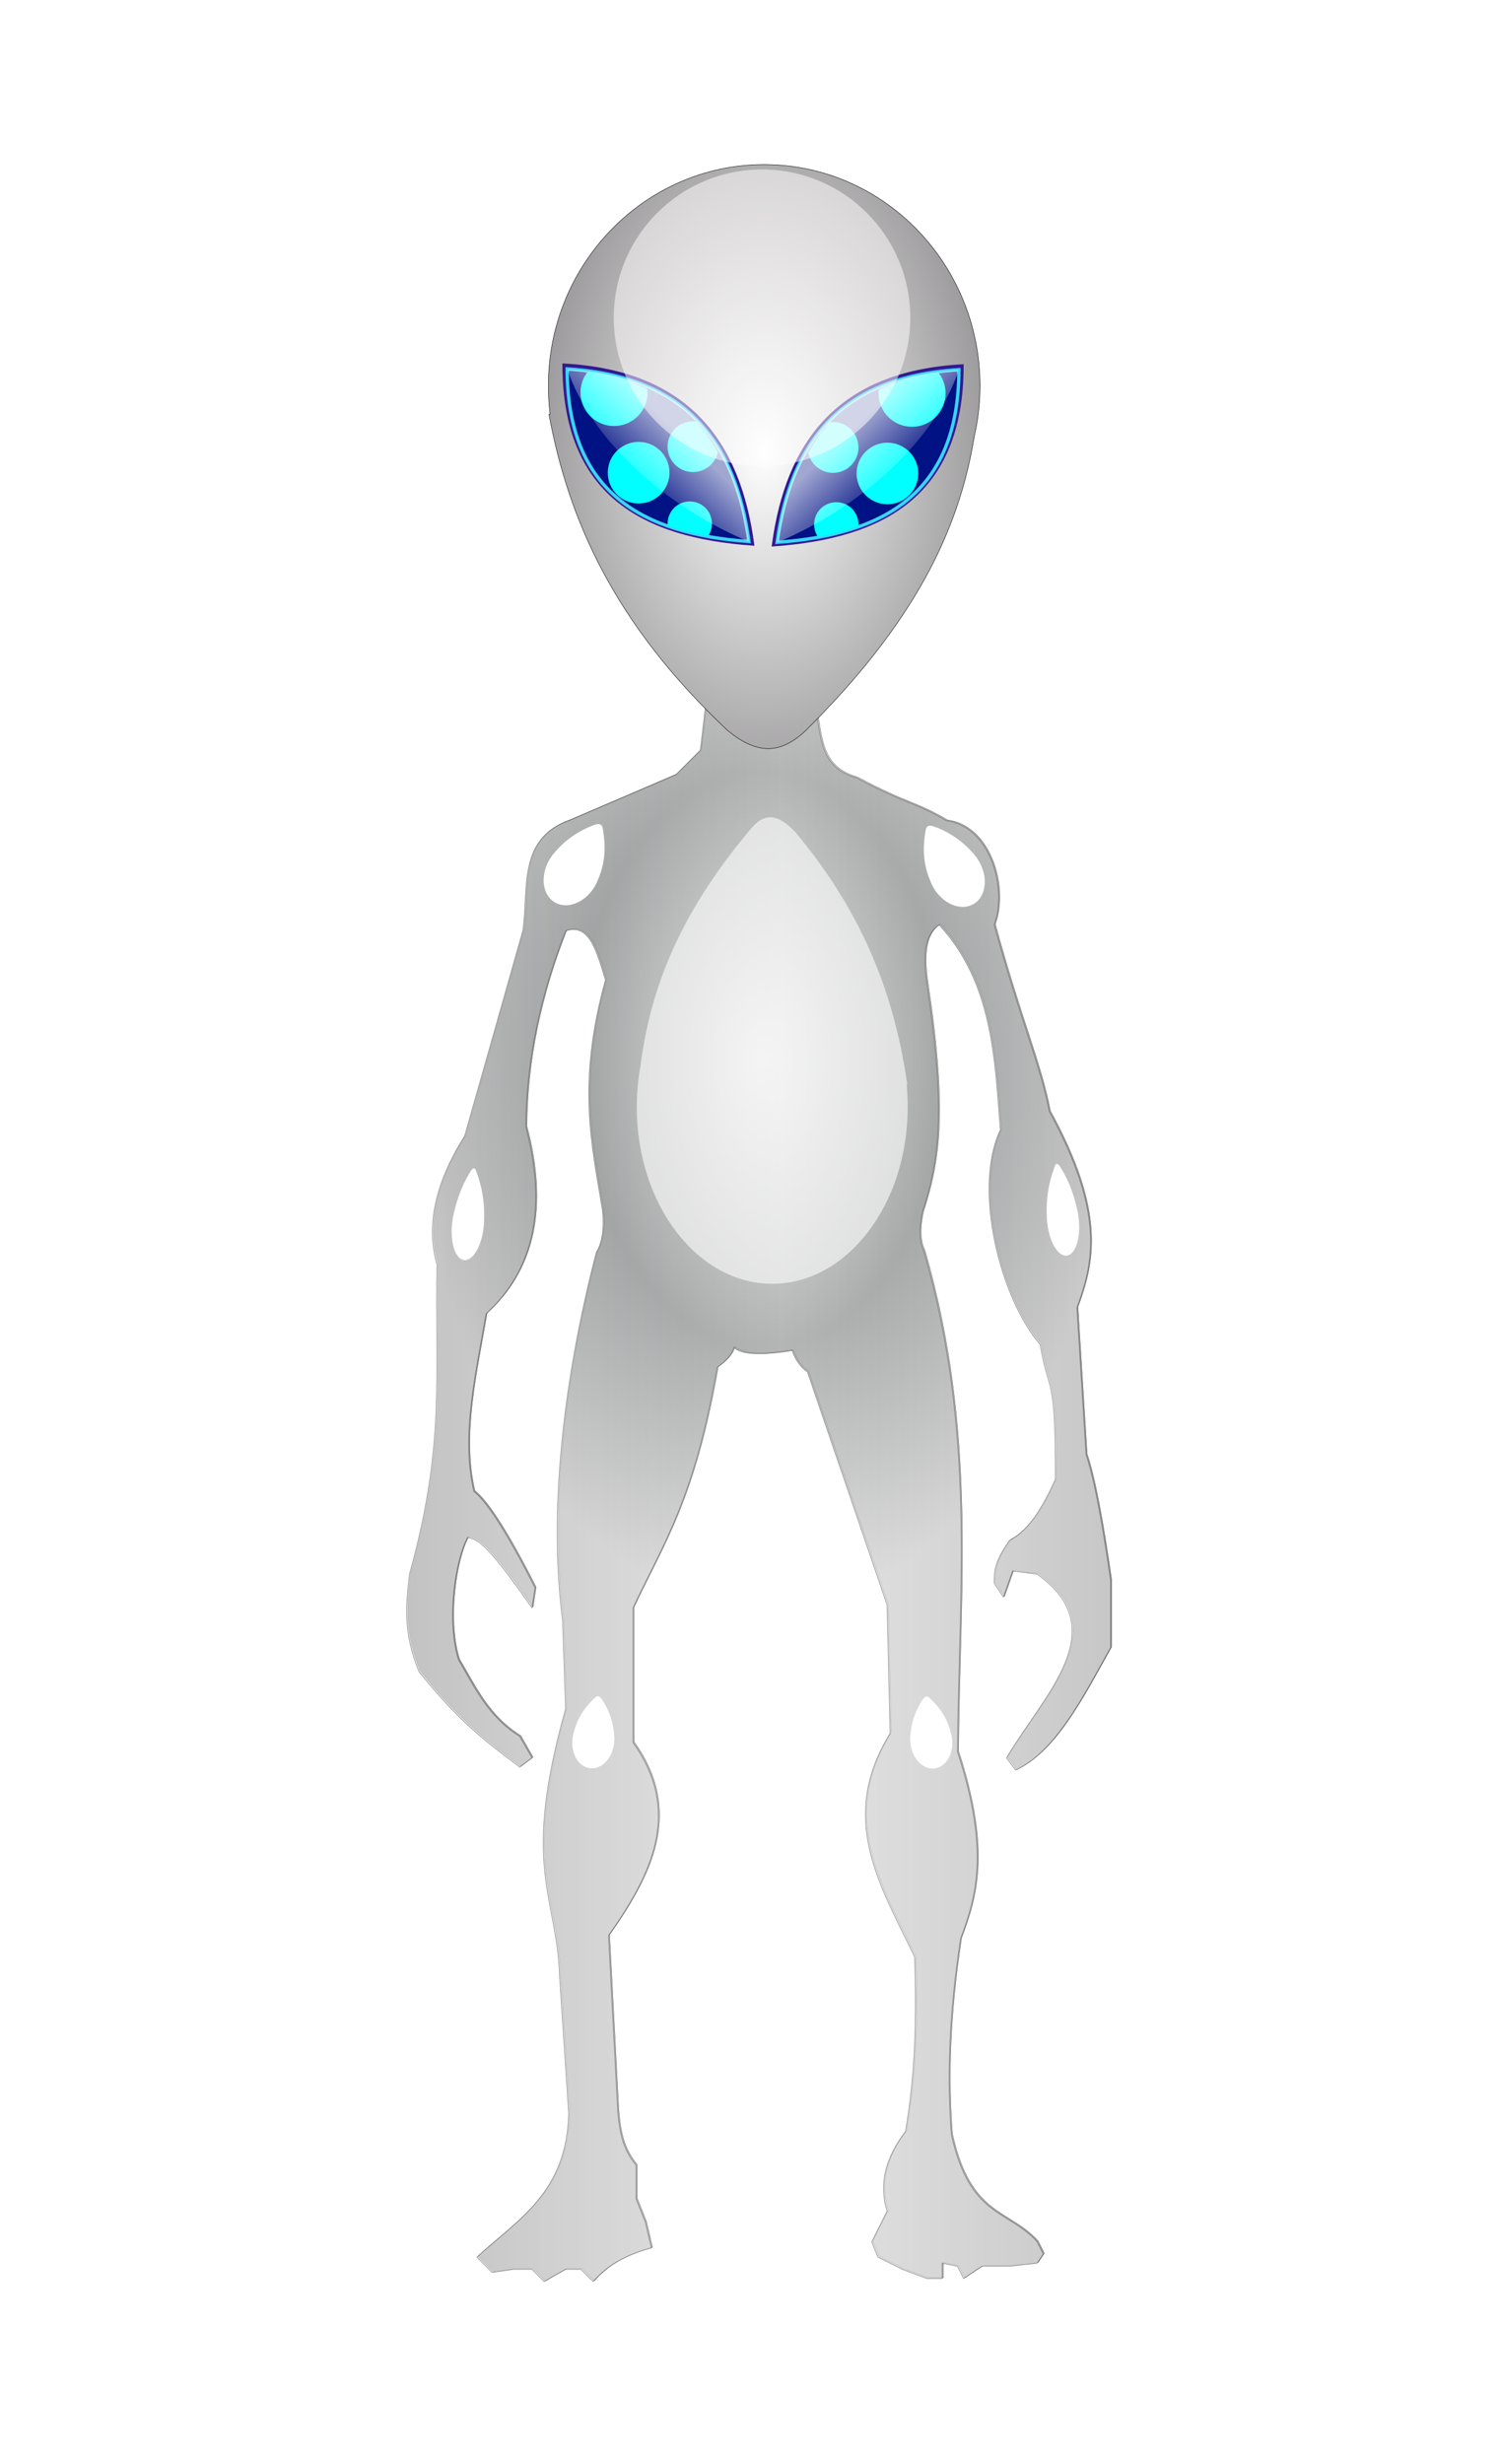
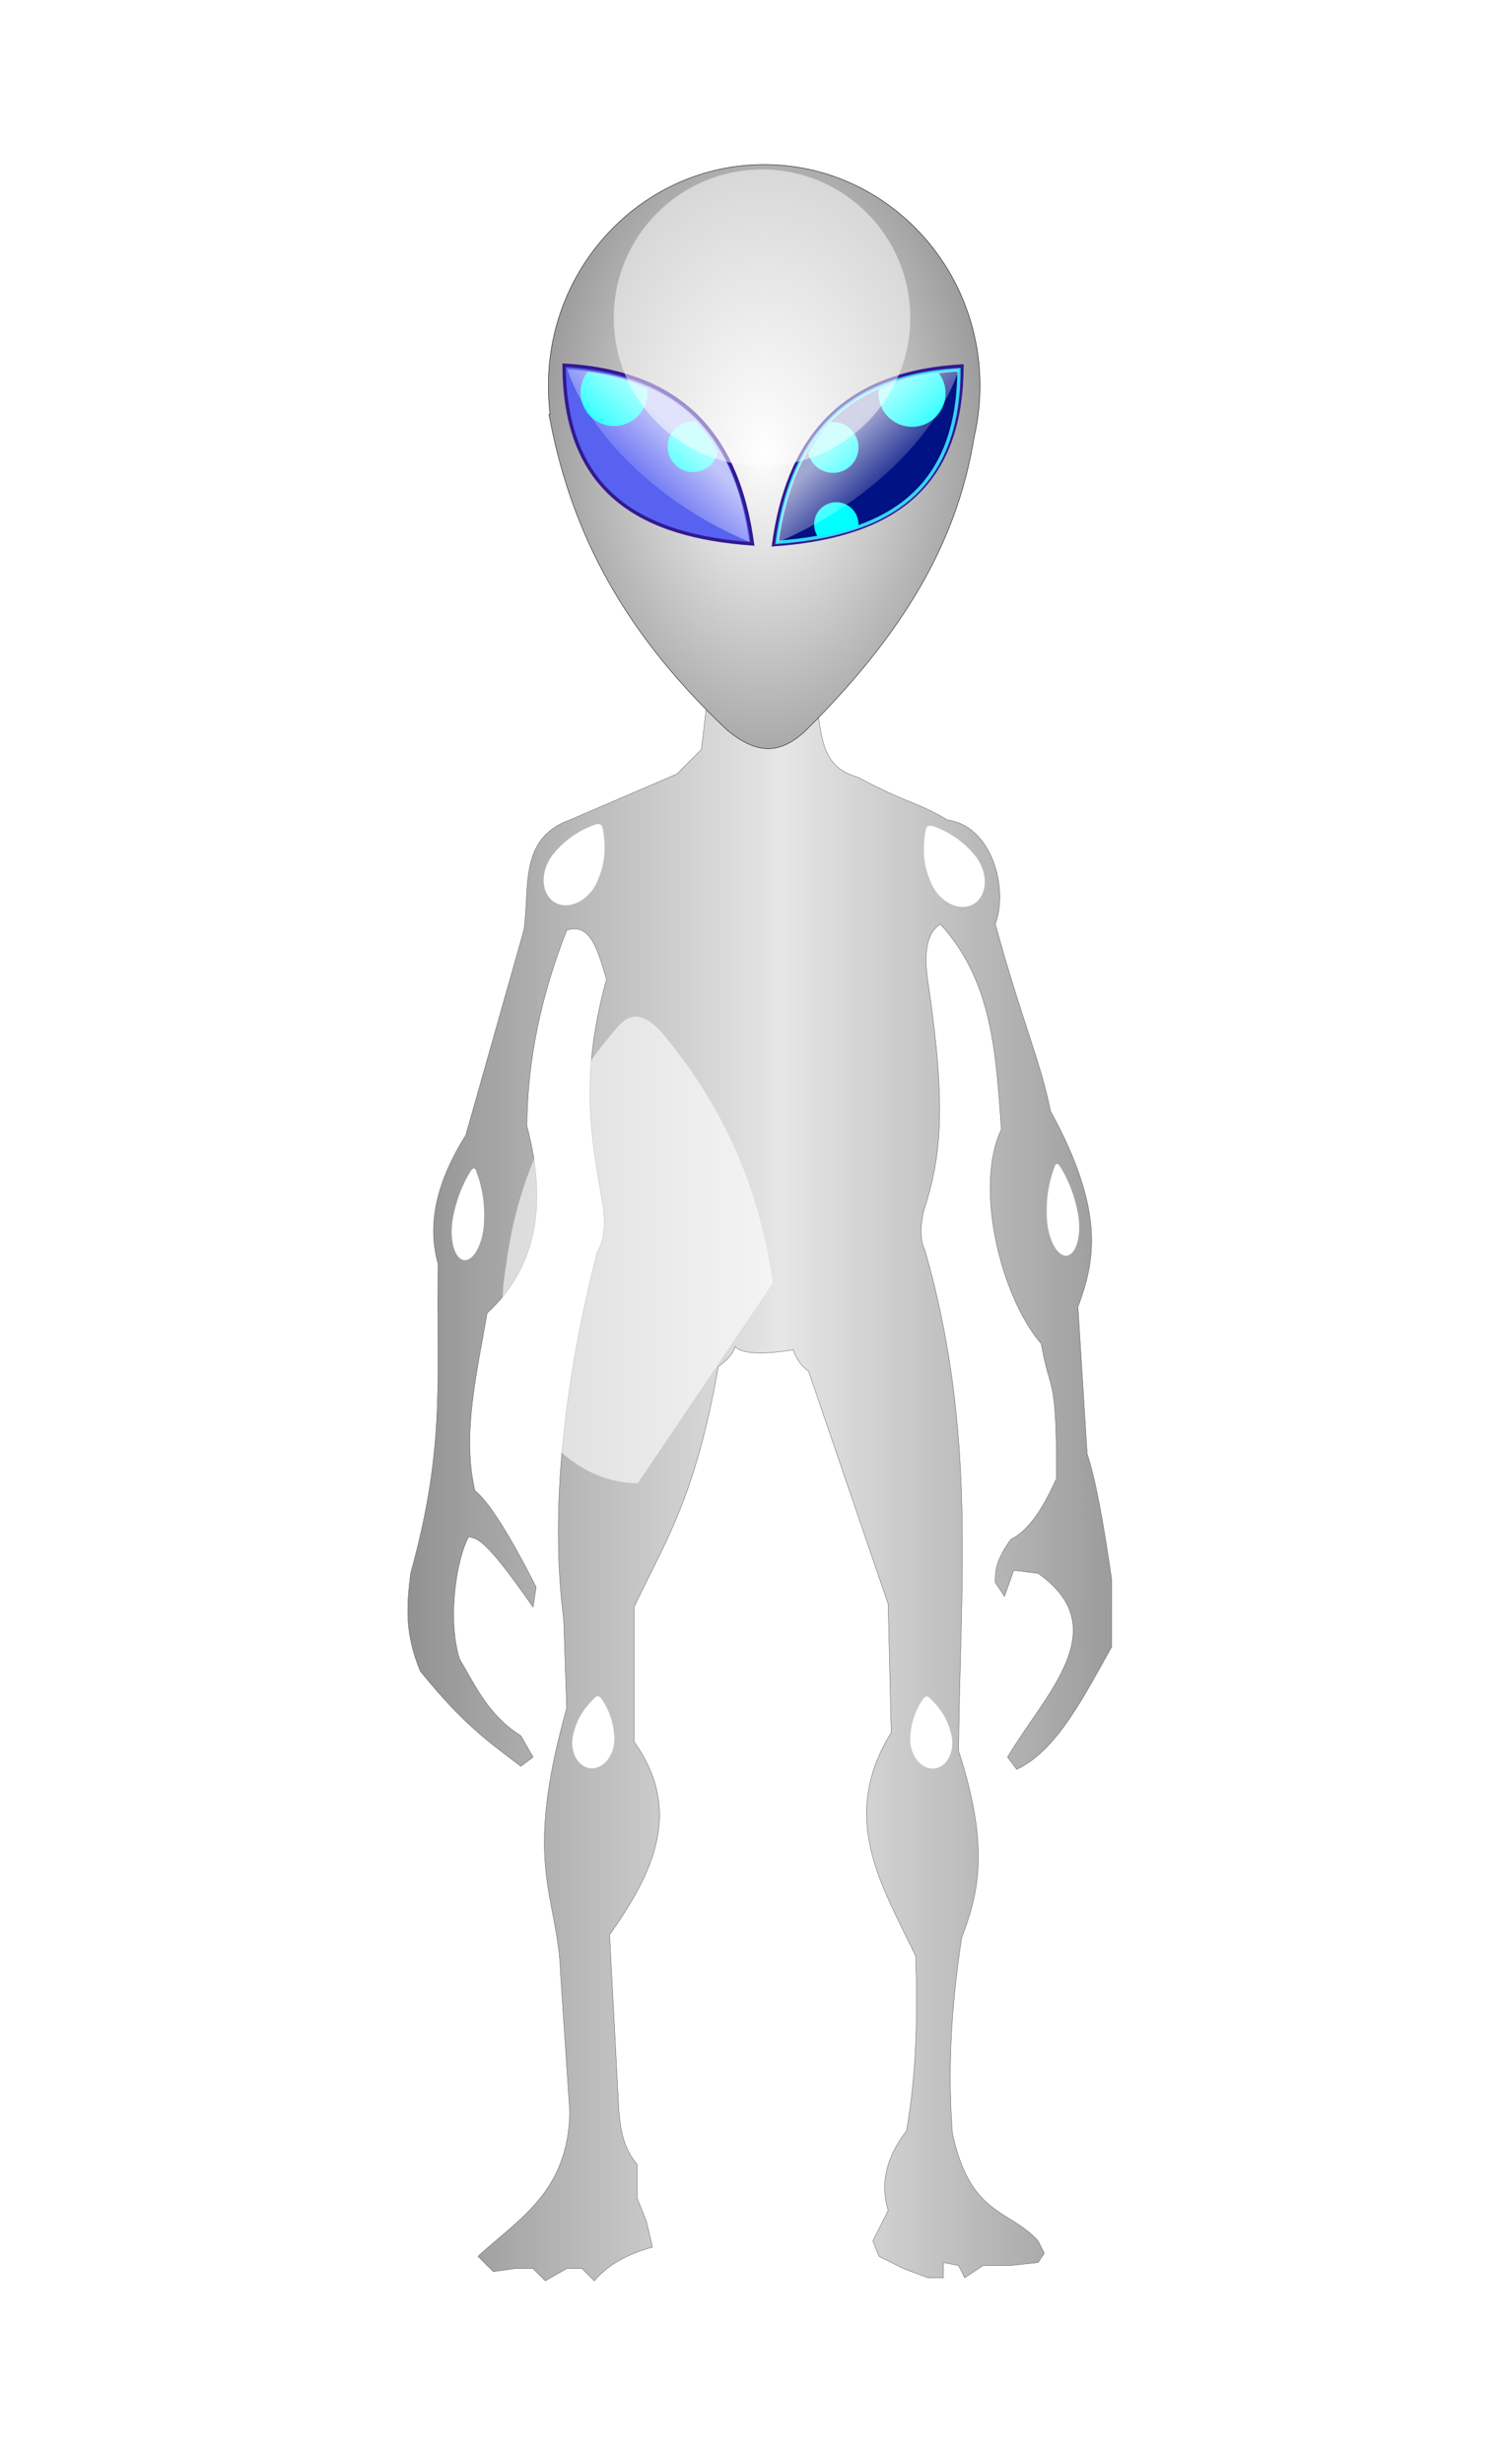
<svg xmlns="http://www.w3.org/2000/svg" xmlns:ns1="http://sodipodi.sourceforge.net/DTD/sodipodi-0.dtd" xmlns:ns2="http://www.inkscape.org/namespaces/inkscape" xmlns:xlink="http://www.w3.org/1999/xlink" width="500" height="820.39" id="svg2" ns1:version="0.32" ns2:version="0.48.0 r9654" ns1:docname="alien.svg" ns2:output_extension="org.inkscape.output.svg.inkscape" version="1.1">
  <ns1:namedview id="base" pagecolor="#ffffff" bordercolor="#666666" borderopacity="1.0" ns2:pageopacity="0.0" ns2:pageshadow="2" ns2:zoom="0.49497475" ns2:cx="-4.6082744" ns2:cy="343.12116" ns2:document-units="px" ns2:current-layer="layer1" showgrid="false" ns2:window-width="1280" ns2:window-height="975" ns2:window-x="-4" ns2:window-y="-4" ns2:window-maximized="1" fit-margin-top="0" fit-margin-left="0" fit-margin-right="0" fit-margin-bottom="0" />
  <defs id="defs4">
    <linearGradient id="linearGradient4378">
      <stop id="stop4380" offset="0" style="stop-color:#9e9e9e;stop-opacity:1" />
      <stop style="stop-color:#ffffff;stop-opacity:1;" offset="0.245" id="stop4386" />
      <stop id="stop4388" offset="0.616" style="stop-color:#9fa1a1;stop-opacity:1;" />
      <stop style="stop-color:#ffffff;stop-opacity:1;" offset="1" id="stop4390" />
    </linearGradient>
    <linearGradient id="linearGradient3668">
      <stop id="stop3670" offset="0" style="stop-color:#4d4d4d;stop-opacity:1;" />
      <stop style="stop-color:#4d4d4d;stop-opacity:0.498;" offset="0.543" id="stop3676" />
      <stop id="stop3672" offset="1" style="stop-color:#4d4d4d;stop-opacity:1;" />
    </linearGradient>
    <linearGradient id="linearGradient3608">
      <stop style="stop-color:#88888a;stop-opacity:1;" offset="0" id="stop3610" />
      <stop id="stop3612" offset="0.5" style="stop-color:#ffffff;stop-opacity:0.996;" />
      <stop style="stop-color:#88888a;stop-opacity:0.994;" offset="1" id="stop3614" />
    </linearGradient>
    <linearGradient id="linearGradient3465">
      <stop id="stop3467" offset="0" style="stop-color:#88888a;stop-opacity:1;" />
      <stop style="stop-color:#ffffff;stop-opacity:0.996;" offset="0.5" id="stop3606" />
      <stop id="stop3469" offset="1" style="stop-color:#88888a;stop-opacity:0.994;" />
    </linearGradient>
    <linearGradient id="linearGradient3724" ns2:collect="always">
      <stop id="stop3726" offset="0" style="stop-color:#ffffff;stop-opacity:1;" />
      <stop id="stop3728" offset="1" style="stop-color:#ffffff;stop-opacity:0;" />
    </linearGradient>
    <linearGradient id="linearGradient3716">
      <stop id="stop3718" offset="0" style="stop-color:#ffffff;stop-opacity:0" />
      <stop id="stop3720" offset="1" style="stop-color:#ffffff;stop-opacity:0;" />
    </linearGradient>
    <linearGradient id="linearGradient3268">
      <stop id="stop3270" offset="0" style="stop-color:#ffffff;stop-opacity:1;" />
      <stop id="stop3272" offset="1" style="stop-color:#848284;stop-opacity:1;" />
    </linearGradient>
    <linearGradient id="linearGradient3250">
      <stop id="stop3252" offset="0" style="stop-color:#ffffff;stop-opacity:0" />
      <stop style="stop-color:#b7b7b5;stop-opacity:1;" offset="0.456" id="stop3258" />
      <stop id="stop3260" offset="0.832" style="stop-color:#dcdcdc;stop-opacity:1;" />
      <stop style="stop-color:#817f7f;stop-opacity:1;" offset="0.998" id="stop3262" />
      <stop id="stop3264" offset="1" style="stop-color:#787676;stop-opacity:1;" />
      <stop style="stop-color:#737171;stop-opacity:1;" offset="1" id="stop3266" />
      <stop id="stop3254" offset="1" style="stop-color:#6f6d6d;stop-opacity:1;" />
    </linearGradient>
    <ns2:perspective id="perspective10" ns2:persp3d-origin="372.04724 : 350.78739 : 1" ns2:vp_z="744.09448 : 526.18109 : 1" ns2:vp_y="0 : 1000 : 0" ns2:vp_x="0 : 526.18109 : 1" ns1:type="inkscape:persp3d" />
    <ns2:perspective ns1:type="inkscape:persp3d" ns2:vp_x="0 : 526.18109 : 1" ns2:vp_y="0 : 1000 : 0" ns2:vp_z="744.09448 : 526.18109 : 1" ns2:persp3d-origin="372.04724 : 350.78739 : 1" id="perspective2464" />
    <filter height="1.299" y="-0.149" width="1.357" x="-0.178" id="filter3490" ns2:collect="always" color-interpolation-filters="sRGB">
      <feGaussianBlur id="feGaussianBlur3492" stdDeviation="4.769" ns2:collect="always" />
    </filter>
    <filter id="filter3764" ns2:collect="always" color-interpolation-filters="sRGB">
      <feGaussianBlur id="feGaussianBlur3766" stdDeviation="1.851" ns2:collect="always" />
    </filter>
    <linearGradient gradientTransform="translate(65.66,-180.312)" y2="251.311" x2="548.276" y1="225.552" x1="572.994" gradientUnits="userSpaceOnUse" id="linearGradient3770" xlink:href="#linearGradient3724" ns2:collect="always" />
    <linearGradient gradientTransform="translate(65.66,-180.312)" y2="168.984" x2="633.128" y1="265.958" x1="528.547" gradientUnits="userSpaceOnUse" id="linearGradient3772" xlink:href="#linearGradient3716" ns2:collect="always" />
    <filter id="filter3790" ns2:collect="always" color-interpolation-filters="sRGB">
      <feGaussianBlur id="feGaussianBlur3792" stdDeviation="2.618" ns2:collect="always" />
    </filter>
    <filter height="1.312" y="-0.156" width="1.426" x="-0.213" id="filter3854" ns2:collect="always" color-interpolation-filters="sRGB">
      <feGaussianBlur id="feGaussianBlur3856" stdDeviation="14.82" ns2:collect="always" />
    </filter>
    <linearGradient y2="251.311" x2="548.276" y1="225.552" x1="572.994" gradientTransform="translate(65.66,-180.312)" gradientUnits="userSpaceOnUse" id="linearGradient3904" xlink:href="#linearGradient3724" ns2:collect="always" />
    <linearGradient y2="168.984" x2="633.128" y1="265.958" x1="528.547" gradientTransform="translate(65.66,-180.312)" gradientUnits="userSpaceOnUse" id="linearGradient3906" xlink:href="#linearGradient3716" ns2:collect="always" />
    <ns2:perspective ns1:type="inkscape:persp3d" ns2:vp_x="0 : 526.18109 : 1" ns2:vp_y="0 : 1000 : 0" ns2:vp_z="744.09448 : 526.18109 : 1" ns2:persp3d-origin="372.04724 : 350.78739 : 1" id="perspective3413" />
    <linearGradient y2="692.371" x2="940.094" y1="736.656" x1="603.25" gradientUnits="userSpaceOnUse" id="linearGradient3790" xlink:href="#linearGradient3668" ns2:collect="always" />
    <linearGradient gradientTransform="matrix(0.714,0,0,0.714,-190.647,43.985)" y2="727.362" x2="994.786" y1="727.362" x1="548.184" gradientUnits="userSpaceOnUse" id="linearGradient3794" xlink:href="#linearGradient3608" ns2:collect="always" />
    <linearGradient gradientTransform="translate(-255.569,0)" gradientUnits="userSpaceOnUse" y2="865.484" x2="614.332" y1="276.565" x1="608.112" id="linearGradient4384" xlink:href="#linearGradient4378" ns2:collect="always" />
    <linearGradient id="linearGradient3608-568">
      <stop style="stop-color:#7a7a7c;stop-opacity:1;" offset="0" id="stop4489" />
      <stop id="stop4491" offset="0.5" style="stop-color:#e6e6e6;stop-opacity:0.996;" />
      <stop style="stop-color:#7a7a7c;stop-opacity:0.994;" offset="1" id="stop4493" />
    </linearGradient>
    <linearGradient id="linearGradient4378-970">
      <stop id="stop4497" offset="0" style="stop-color:#8e8e8e;stop-opacity:1" />
      <stop style="stop-color:#e6e6e6;stop-opacity:1;" offset="0" id="stop4499" />
      <stop id="stop4501" offset="0.521" style="stop-color:#8f9191;stop-opacity:1;" />
      <stop style="stop-color:#e6e6e6;stop-opacity:1;" offset="1" id="stop4503" />
    </linearGradient>
    <linearGradient id="linearGradient3668-794">
      <stop id="stop4507" offset="0" style="stop-color:#454545;stop-opacity:1;" />
      <stop style="stop-color:#454545;stop-opacity:0.498;" offset="0.543" id="stop4509" />
      <stop id="stop4511" offset="1" style="stop-color:#454545;stop-opacity:1;" />
    </linearGradient>
    <filter color-interpolation-filters="sRGB" height="1.312" y="-0.156" width="1.426" x="-0.213" id="filter3854-1" ns2:collect="always">
      <feGaussianBlur id="feGaussianBlur3856-7" stdDeviation="14.82" ns2:collect="always" />
    </filter>
    <filter ns2:collect="always" id="filter3958" x="-0.321" width="1.642" y="-0.303" height="1.606" color-interpolation-filters="sRGB">
      <feGaussianBlur ns2:collect="always" stdDeviation="25.909" id="feGaussianBlur3960" />
    </filter>
    <filter ns2:collect="always" id="filter3962" x="-0.321" width="1.642" y="-0.303" height="1.606" color-interpolation-filters="sRGB">
      <feGaussianBlur ns2:collect="always" stdDeviation="25.909" id="feGaussianBlur3964" />
    </filter>
    <filter ns2:collect="always" id="filter3981" x="-0.238" width="1.476" y="-0.176" height="1.353" color-interpolation-filters="sRGB">
      <feGaussianBlur ns2:collect="always" stdDeviation="16.688" id="feGaussianBlur3983" />
    </filter>
    <filter color-interpolation-filters="sRGB" ns2:collect="always" id="filter3981-5" x="-0.238" width="1.476" y="-0.176" height="1.353">
      <feGaussianBlur ns2:collect="always" stdDeviation="16.688" id="feGaussianBlur3983-5" />
    </filter>
    <filter ns2:collect="always" id="filter4024" x="-0.283" width="1.565" y="-0.213" height="1.426" color-interpolation-filters="sRGB">
      <feGaussianBlur ns2:collect="always" stdDeviation="20.134" id="feGaussianBlur4026" />
    </filter>
    <filter color-interpolation-filters="sRGB" ns2:collect="always" id="filter4024-2" x="-0.283" width="1.565" y="-0.213" height="1.426">
      <feGaussianBlur ns2:collect="always" stdDeviation="20.134" id="feGaussianBlur4026-7" />
    </filter>
    <linearGradient ns2:collect="always" xlink:href="#linearGradient3608-568" id="linearGradient4100" gradientUnits="userSpaceOnUse" gradientTransform="matrix(0.714,0,0,0.714,-191.657,46.006)" x1="548.184" y1="727.362" x2="994.786" y2="727.362" />
    <radialGradient ns2:collect="always" xlink:href="#linearGradient4378-970" id="radialGradient4102" gradientUnits="userSpaceOnUse" gradientTransform="matrix(-1,0.011,-0.017,-1.566,707.688,1214.212)" cx="346.416" cy="508.189" fx="346.416" fy="508.189" r="117.337" />
    <radialGradient ns2:collect="always" xlink:href="#linearGradient3268" id="radialGradient4104" gradientUnits="userSpaceOnUse" gradientTransform="matrix(0.928,0,-1.0163802e-8,1.434,7.891,-116.616)" cx="372.156" cy="234.255" fx="372.156" fy="234.255" r="100.819" />
    <linearGradient ns2:collect="always" xlink:href="#linearGradient3724" id="linearGradient4106" gradientUnits="userSpaceOnUse" gradientTransform="translate(-250,12.857)" x1="572.994" y1="225.552" x2="548.276" y2="251.311" />
    <linearGradient ns2:collect="always" xlink:href="#linearGradient3716" id="linearGradient4108" gradientUnits="userSpaceOnUse" gradientTransform="translate(-250,12.857)" x1="528.547" y1="265.958" x2="633.128" y2="168.984" />
    <linearGradient ns2:collect="always" xlink:href="#linearGradient3724" id="linearGradient4110" gradientUnits="userSpaceOnUse" gradientTransform="translate(-250,12.857)" x1="572.994" y1="225.552" x2="548.276" y2="251.311" />
    <linearGradient ns2:collect="always" xlink:href="#linearGradient3716" id="linearGradient4112" gradientUnits="userSpaceOnUse" gradientTransform="translate(-250,12.857)" x1="528.547" y1="265.958" x2="633.128" y2="168.984" />
  </defs>
  <g id="layer1" ns2:groupmode="layer" ns2:label="Ebene 1" transform="translate(-234.196,-8.788)">
    <path transform="matrix(0.714,0,0,0.714,94.879,43.985)" ns1:nodetypes="cscccccsc" id="path3794" d="m 361.142,131.951 c -46.124,0 -83.56,38.702 -83.56,86.388 0,3.752 0.225,7.463 0.674,11.089 l -0.441,0 c 7.453,40.668 24.994,81.632 69.145,123.422 11.087,9.164 19.25,9.7 28.104,0.837 44.476,-41.959 61.508,-78.854 67.382,-115.419 1.463,-6.397 2.256,-13.073 2.256,-19.93 0,-47.685 -37.435,-86.388 -83.56,-86.388 z" style="fill:#ffffff;fill-opacity:1;stroke:none;filter:url(#filter3854)" ns2:export-filename="C:\Dokumente und Einstellungen\admin.EDV3\Desktop\aln\path3276.png" ns2:export-xdpi="110.87" ns2:export-ydpi="110.87" ns2:connector-curvature="0" />
    <g id="g4052" transform="translate(135.36,-60.609)">
      <path style="fill:url(#linearGradient4100);fill-opacity:1;fill-rule:evenodd;stroke:#454545;stroke-width:0.114;stroke-linecap:butt;stroke-linejoin:miter;stroke-miterlimit:4;stroke-opacity:1;stroke-dasharray:none" d="m 334.527,301.607 -2.039,17.336 -8.158,8.158 -35.691,15.296 c -17.218,6.177 -13.204,22.97 -15.296,36.711 l -19.375,68.322 c -9.857,15.636 -12.917,29.912 -9.178,42.829 -0.811,36.33 2.975,59.41 -9.178,102.994 -1.355,11.218 -1.935,19.995 3.183,32.508 14.043,17.369 21.925,22.907 33.528,31.736 l 4.079,-3.059 -4.079,-7.138 c -10.618,-6.588 -14.957,-16.316 -20.395,-25.493 -4.249,-13.597 -0.887,-33.821 3.059,-40.79 3.096,0.947 5.156,0.132 21.415,23.454 l 1.02,-6.628 c -8.682,-17.155 -15.787,-28.547 -20.395,-32.122 -4.353,-18.763 0.653,-39.085 4.079,-59.145 15.976,-14.616 20.395,-35.351 13.257,-62.204 0.134,-22.469 4.969,-44.154 13.257,-65.263 8.069,-2.774 10.452,7.245 13.257,16.316 -9.584,34.738 -4.541,54.848 -1.02,76.48 0.68,6.118 0,10.877 -2.039,14.276 -11.198,43.276 -15.847,86.859 -11.217,122.369 l 1.02,29.572 c -14.962,53.037 -2.906,62.004 -2.039,88.717 l 3.059,45.888 c -0.564,26.573 -17.127,35.547 -30.592,47.928 l 5.099,5.099 7.138,-1.02 6.118,0 4.079,4.079 7.138,-4.079 5.099,0 4.079,4.079 c 3.747,-4.281 8.886,-8.284 19.375,-11.217 l -2.039,-8.668 -3.059,-7.648 0,-11.217 c -4.554,-5.415 -5.599,-11.539 -6.118,-18.355 l -3.059,-58.125 c 14.372,-20.401 24.654,-41.158 8.158,-64.244 l 0,-44.868 c 10.245,-21.692 20.404,-36.204 28.043,-80.049 2.345,-1.734 4.599,-3.559 5.609,-6.628 2.419,2.36 8.799,2.739 19.375,1.02 1.02,3.059 2.719,5.439 5.099,7.138 l 26.513,77.5 1.02,42.829 c -17.706,28.527 -2.927,51.148 8.158,74.441 0.662,19.375 0.332,38.75 -3.059,58.125 -6.798,8.838 -8.838,17.675 -6.118,26.513 l -5.099,10.197 2.039,5.099 8.158,4.079 8.158,3.059 5.099,0 0,-5.099 5.099,1.02 2.039,4.079 6.118,-4.079 3.059,0 6.118,0 9.178,-1.02 2.039,-3.059 -2.039,-4.079 c -9.752,-10.802 -22.416,-8.018 -28.553,-35.691 -1.414,-18.104 -0.953,-39.019 3.059,-65.263 5.326,-14.124 9.669,-29.396 -1.02,-62.204 0.407,-54.095 6.276,-106.239 -11.217,-166.727 -1.707,-3.48 -1.512,-7.912 -0.51,-12.747 5.663,-17.39 7.961,-33.556 1.53,-76.48 -1.781,-11.954 0.452,-16.885 4.079,-19.375 17.677,19.148 18.541,43.9 20.395,68.322 -9.183,19.113 -0.207,55.873 13.257,71.382 3.059,17.683 5.099,8.742 5.099,44.868 -4.053,8.889 -8.552,16.887 -15.296,20.395 -5.302,7.461 -5.081,10.779 -5.099,14.276 l 3.059,4.589 3.059,-8.668 8.158,1.02 c 26.008,18.434 2.194,40.19 -10.197,61.184 l 3.059,4.079 c 13.295,-6.244 22.256,-24.041 31.612,-40.79 0,-6.425 0,-14.09 0,-22.434 -2.719,-18.94 -5.439,-33.732 -8.158,-41.809 l -3.059,-48.947 c 5.575,-15.039 9.301,-31.516 -9.178,-65.263 -3.206,-16.392 -9.588,-30.149 -18.355,-62.204 4.504,-12.147 -1.351,-32.752 -15.913,-34.646 -10.75,-6.348 -12.967,-5.227 -29.975,-14.301 -13.196,-3.614 -11.554,-15.044 -14.276,-26.513 l -35.691,0 z" id="path3419" ns1:nodetypes="ccccccccccccccccccccccccccccccccccccccccccccccccccccccccccccccccccccccccccccccccccccccccccccc" ns2:connector-curvature="0" />
-       <path style="opacity:0.584;fill:url(#radialGradient4102);fill-opacity:1;fill-rule:evenodd;stroke:#454545;stroke-width:0.214;stroke-linecap:butt;stroke-linejoin:miter;stroke-miterlimit:4;stroke-opacity:1;stroke-dasharray:none" d="m 334.157,301.866 -2.039,17.336 -8.158,8.158 -35.691,15.296 c -17.218,6.177 -13.204,22.97 -15.296,36.711 l -19.375,68.322 c -9.857,15.636 -12.917,29.912 -9.178,42.829 -0.811,36.33 2.975,59.41 -9.178,102.994 -1.355,11.218 -1.935,19.995 3.183,32.508 14.043,17.369 21.925,22.907 33.528,31.736 l 4.079,-3.059 -4.079,-7.138 c -10.618,-6.588 -14.957,-16.316 -20.395,-25.493 -4.249,-13.597 -0.887,-33.821 3.059,-40.79 3.096,0.947 5.156,0.132 21.415,23.454 l 1.02,-6.628 c -8.682,-17.155 -15.787,-28.547 -20.395,-32.122 -4.353,-18.763 0.653,-39.085 4.079,-59.145 15.976,-14.616 20.395,-35.351 13.257,-62.204 0.134,-22.469 4.969,-44.154 13.257,-65.263 8.069,-2.774 10.452,7.245 13.257,16.316 -9.584,34.738 -4.541,54.848 -1.02,76.48 0.68,6.118 0,10.877 -2.039,14.276 -11.198,43.276 -15.847,86.859 -11.217,122.369 l 1.02,29.572 c -14.962,53.037 -2.906,62.004 -2.039,88.717 l 3.059,45.888 c -0.564,26.573 -17.127,35.547 -30.592,47.928 l 5.099,5.099 7.138,-1.02 6.118,0 4.079,4.079 7.138,-4.079 5.099,0 4.079,4.079 c 3.747,-4.281 8.886,-8.284 19.375,-11.217 l -2.039,-8.668 -3.059,-7.648 0,-11.217 c -4.554,-5.415 -5.599,-11.539 -6.118,-18.355 l -3.059,-58.125 c 14.372,-20.401 24.654,-41.158 8.158,-64.244 l 0,-44.868 c 10.245,-21.692 20.404,-36.204 28.043,-80.049 2.345,-1.734 4.599,-3.559 5.609,-6.628 2.419,2.36 8.799,2.739 19.375,1.02 1.02,3.059 2.719,5.439 5.099,7.138 l 26.513,77.5 1.02,42.829 c -17.706,28.527 -2.927,51.148 8.158,74.441 0.662,19.375 0.332,38.75 -3.059,58.125 -6.798,8.838 -8.838,17.675 -6.118,26.513 l -5.099,10.197 2.039,5.099 8.158,4.079 8.158,3.059 5.099,0 0,-5.099 5.099,1.02 2.039,4.079 6.118,-4.079 3.059,0 6.118,0 9.178,-1.02 2.039,-3.059 -2.039,-4.079 c -9.752,-10.802 -22.416,-8.018 -28.553,-35.691 -1.414,-18.104 -0.953,-39.019 3.059,-65.263 5.326,-14.124 9.669,-29.396 -1.02,-62.204 0.407,-54.095 6.276,-106.239 -11.217,-166.727 -1.707,-3.48 -1.512,-7.912 -0.51,-12.747 5.663,-17.39 7.961,-33.556 1.53,-76.48 -1.781,-11.954 0.452,-16.885 4.079,-19.375 17.677,19.148 18.541,43.9 20.395,68.322 -9.183,19.113 -0.207,55.873 13.257,71.382 3.059,17.683 5.099,8.742 5.099,44.868 -4.053,8.889 -8.552,16.887 -15.296,20.395 -5.302,7.461 -5.081,10.779 -5.099,14.276 l 3.059,4.589 3.059,-8.668 8.158,1.02 c 26.008,18.434 2.194,40.19 -10.197,61.184 l 3.059,4.079 c 13.295,-6.244 22.256,-24.041 31.612,-40.79 0,-6.425 0,-14.09 0,-22.434 -2.719,-18.94 -5.439,-33.732 -8.158,-41.809 l -3.059,-48.947 c 5.575,-15.039 9.301,-31.516 -9.178,-65.263 -3.206,-16.392 -9.588,-30.149 -18.355,-62.204 4.504,-12.147 -1.351,-32.752 -15.913,-34.646 -10.75,-6.348 -12.967,-5.227 -29.975,-14.301 -13.196,-3.614 -11.554,-15.044 -14.276,-26.513 l -35.691,0 z" id="path4136" ns1:nodetypes="ccccccccccccccccccccccccccccccccccccccccccccccccccccccccccccccccccccccccccccccccccccccccccccc" ns2:connector-curvature="0" />
      <path style="fill:none;stroke:#434242;stroke-width:0.928;stroke-linecap:round;stroke-linejoin:round;stroke-miterlimit:4;stroke-opacity:1;stroke-dasharray:none" d="m 341.194,296.464 c 19.829,0 25.958,-3.245 25.958,-3.245" id="path3908" ns1:nodetypes="cc" ns2:connector-curvature="0" />
      <path ns2:export-ydpi="110.87" ns2:export-xdpi="110.87" ns2:export-filename="C:\Dokumente und Einstellungen\admin.EDV3\Desktop\aln\path3276.png" style="fill:url(#radialGradient4104);fill-opacity:1;stroke:#000000;stroke-width:0.143;stroke-linecap:round;stroke-linejoin:round;stroke-miterlimit:4;stroke-opacity:1;stroke-dasharray:none" d="m 353.393,124.188 c -39.685,0 -71.895,33.009 -71.895,73.679 0,3.2 0.193,6.365 0.58,9.458 l -0.379,0 c 6.413,34.685 21.505,69.624 59.492,105.266 9.54,7.816 17.226,8.273 25.863,0.204 36.228,-35.787 51.239,-66.744 56.293,-97.93 1.258,-5.456 1.941,-11.15 1.941,-16.998 0,-40.67 -32.209,-73.679 -71.895,-73.679 z" id="path2470" ns1:nodetypes="cscccccsc" ns2:connector-curvature="0" />
      <g ns2:export-ydpi="110.87" ns2:export-xdpi="110.87" ns2:export-filename="C:\Dokumente und Einstellungen\admin.EDV3\Desktop\aln\path3276.png" id="g4664">
        <path ns1:nodetypes="ccc" id="path3300" d="m 349.487,250.49 c -4.642,-33.957 -21.645,-57.181 -62.733,-59.488 0.118,42.811 26.24,56.881 62.733,59.488 z" style="fill:#5762f1;fill-opacity:1;fill-rule:evenodd;stroke:#331991;stroke-width:1.142;stroke-linecap:butt;stroke-linejoin:miter;stroke-miterlimit:4;stroke-opacity:1;stroke-dasharray:none" ns2:connector-curvature="0" />
-         <path ns1:nodetypes="ccc" id="path3350" d="m 348.324,249.698 c -4.482,-32.787 -20.899,-55.209 -60.57,-57.437 0.114,41.335 25.335,54.92 60.57,57.437 z" style="fill:#011284;fill-opacity:1;fill-rule:evenodd;stroke:#39d4f8;stroke-width:1.103;stroke-linecap:butt;stroke-linejoin:miter;stroke-miterlimit:4;stroke-opacity:1;stroke-dasharray:none" ns2:connector-curvature="0" />
        <g style="filter:url(#filter3490)" transform="matrix(0.714,0,0,0.714,-33.1,-90.329)" id="g3380">
          <path style="fill:#00ffff;fill-opacity:1;fill-rule:evenodd;stroke:none" d="m 508.094,420.156 c -6.552,0 -11.844,5.307 -11.844,11.844 0,6.536 5.292,11.844 11.844,11.844 5.699,0 10.481,-4.028 11.625,-9.375 -2.899,-5.187 -6.306,-9.939 -10.25,-14.219 -0.45,-0.052 -0.911,-0.094 -1.375,-0.094 z" id="path3374" ns2:connector-curvature="0" />
          <path style="fill:#00ffff;fill-opacity:1;fill-rule:evenodd;stroke:none" d="m 459,397.031 c -2.133,2.67 -3.406,6.042 -3.406,9.719 0,8.625 7.01,15.625 15.656,15.625 8.646,0 15.656,-7 15.656,-15.625 0,-0.593 -0.06,-1.174 -0.125,-1.75 -7.992,-3.764 -17.209,-6.445 -27.781,-7.969 z" id="path3362" ns2:connector-curvature="0" />
-           <path ns1:type="arc" style="fill:#00ffff;fill-opacity:1;stroke:none" id="path3368" ns1:cx="484.87323" ns1:cy="57.614464" ns1:rx="10.101525" ns1:ry="11.364216" d="m 494.975,57.614 c 0,6.276 -4.523,11.364 -10.102,11.364 -5.579,0 -10.102,-5.088 -10.102,-11.364 0,-6.276 4.523,-11.364 10.102,-11.364 5.579,0 10.102,5.088 10.102,11.364 z" transform="matrix(1.425,0,0,1.264,-208.208,371.306)" />
-           <path style="fill:#00ffff;fill-opacity:1;fill-rule:evenodd;stroke:none" d="m 506.594,457.531 c -5.715,0 -10.344,4.611 -10.344,10.312 0,0.325 0.002,0.651 0.031,0.969 5.881,2.065 12.195,3.662 18.875,4.844 1.132,-1.656 1.781,-3.659 1.781,-5.812 0,-5.702 -4.628,-10.313 -10.344,-10.312 z" id="path3377" ns2:connector-curvature="0" />
        </g>
        <path transform="matrix(0.714,0,0,0.714,94.879,43.985)" ns1:nodetypes="ccc" id="path3714" d="m 355.082,288.238 c -6.279,-45.932 -29.277,-77.344 -84.854,-80.465 10.532,31.683 44.515,63.725 84.854,80.465 z" style="opacity:0.792;fill:url(#linearGradient4106);fill-opacity:1;fill-rule:evenodd;stroke:url(#linearGradient4108);stroke-width:1.545;stroke-linecap:butt;stroke-linejoin:miter;stroke-miterlimit:4;stroke-opacity:1;stroke-dasharray:none;filter:url(#filter3764)" ns2:connector-curvature="0" />
      </g>
      <g ns2:export-ydpi="110.87" ns2:export-xdpi="110.87" ns2:export-filename="C:\Dokumente und Einstellungen\admin.EDV3\Desktop\aln\path3276.png" transform="matrix(-1,0,0,1,706.02,0.261)" id="g4674">
        <path ns1:nodetypes="ccc" id="path4676" d="m 349.487,250.49 c -4.642,-33.957 -21.645,-57.181 -62.733,-59.488 0.118,42.811 26.24,56.881 62.733,59.488 z" style="fill:#5762f1;fill-opacity:1;fill-rule:evenodd;stroke:#331991;stroke-width:1.142;stroke-linecap:butt;stroke-linejoin:miter;stroke-miterlimit:4;stroke-opacity:1;stroke-dasharray:none" ns2:connector-curvature="0" />
        <path ns1:nodetypes="ccc" id="path4678" d="m 348.324,249.698 c -4.482,-32.787 -20.899,-55.209 -60.57,-57.437 0.114,41.335 25.335,54.92 60.57,57.437 z" style="fill:#011284;fill-opacity:1;fill-rule:evenodd;stroke:#39d4f8;stroke-width:1.103;stroke-linecap:butt;stroke-linejoin:miter;stroke-miterlimit:4;stroke-opacity:1;stroke-dasharray:none" ns2:connector-curvature="0" />
        <g style="filter:url(#filter3490)" transform="matrix(0.714,0,0,0.714,-33.1,-90.329)" id="g4680">
          <path style="fill:#00ffff;fill-opacity:1;fill-rule:evenodd;stroke:none" d="m 508.094,420.156 c -6.552,0 -11.844,5.307 -11.844,11.844 0,6.536 5.292,11.844 11.844,11.844 5.699,0 10.481,-4.028 11.625,-9.375 -2.899,-5.187 -6.306,-9.939 -10.25,-14.219 -0.45,-0.052 -0.911,-0.094 -1.375,-0.094 z" id="path4682" ns2:connector-curvature="0" />
          <path style="fill:#00ffff;fill-opacity:1;fill-rule:evenodd;stroke:none" d="m 459,397.031 c -2.133,2.67 -3.406,6.042 -3.406,9.719 0,8.625 7.01,15.625 15.656,15.625 8.646,0 15.656,-7 15.656,-15.625 0,-0.593 -0.06,-1.174 -0.125,-1.75 -7.992,-3.764 -17.209,-6.445 -27.781,-7.969 z" id="path4684" ns2:connector-curvature="0" />
-           <path ns1:type="arc" style="fill:#00ffff;fill-opacity:1;stroke:none" id="path4686" ns1:cx="484.87323" ns1:cy="57.614464" ns1:rx="10.101525" ns1:ry="11.364216" d="m 494.975,57.614 c 0,6.276 -4.523,11.364 -10.102,11.364 -5.579,0 -10.102,-5.088 -10.102,-11.364 0,-6.276 4.523,-11.364 10.102,-11.364 5.579,0 10.102,5.088 10.102,11.364 z" transform="matrix(1.425,0,0,1.264,-208.208,371.306)" />
          <path style="fill:#00ffff;fill-opacity:1;fill-rule:evenodd;stroke:none" d="m 506.594,457.531 c -5.715,0 -10.344,4.611 -10.344,10.312 0,0.325 0.002,0.651 0.031,0.969 5.881,2.065 12.195,3.662 18.875,4.844 1.132,-1.656 1.781,-3.659 1.781,-5.812 0,-5.702 -4.628,-10.313 -10.344,-10.312 z" id="path4688" ns2:connector-curvature="0" />
        </g>
        <path transform="matrix(0.714,0,0,0.714,94.879,43.985)" ns1:nodetypes="ccc" id="path4690" d="m 355.082,288.238 c -6.279,-45.932 -29.277,-77.344 -84.854,-80.465 10.532,31.683 44.515,63.725 84.854,80.465 z" style="opacity:0.792;fill:url(#linearGradient4110);fill-opacity:1;fill-rule:evenodd;stroke:url(#linearGradient4112);stroke-width:1.545;stroke-linecap:butt;stroke-linejoin:miter;stroke-miterlimit:4;stroke-opacity:1;stroke-dasharray:none;filter:url(#filter3764)" ns2:connector-curvature="0" />
      </g>
      <path ns2:export-ydpi="110.87" ns2:export-xdpi="110.87" ns1:type="arc" style="opacity:0.721;fill:#fffefe;fill-opacity:1;stroke:none;filter:url(#filter3790)" id="path3276" ns1:cx="391.18158" ns1:cy="151.05357" ns1:rx="71.468292" ns1:ry="71.468292" d="m 462.65,151.054 c 0,39.471 -31.997,71.468 -71.468,71.468 -39.471,0 -71.468,-31.997 -71.468,-71.468 0,-39.471 31.997,-71.468 71.468,-71.468 39.471,0 71.468,31.997 71.468,71.468 z" transform="matrix(0.691,0,0,0.691,82.368,70.828)" />
-       <path ns2:export-ydpi="110.87" ns2:export-xdpi="110.87" ns2:export-filename="C:\Dokumente und Einstellungen\admin.EDV3\Desktop\aln\path3276.png" style="opacity:0.77;fill:#ffffff;fill-opacity:1;stroke:none;filter:url(#filter3854-1)" d="m 361.142,131.951 c -46.124,0 -83.56,38.702 -83.56,86.388 0,3.752 0.225,7.463 0.674,11.089 l -0.441,0 c 7.453,40.668 24.994,81.632 69.145,123.422 11.087,9.164 19.25,9.7 28.104,0.837 44.476,-41.959 61.508,-78.854 67.382,-115.419 1.463,-6.397 2.256,-13.073 2.256,-19.93 0,-47.685 -37.435,-86.388 -83.56,-86.388 z" id="path3794-4" ns1:nodetypes="cscccccsc" transform="matrix(-0.54,0,0,-0.681,551.091,586.701)" ns2:connector-curvature="0" />
+       <path ns2:export-ydpi="110.87" ns2:export-xdpi="110.87" ns2:export-filename="C:\Dokumente und Einstellungen\admin.EDV3\Desktop\aln\path3276.png" style="opacity:0.77;fill:#ffffff;fill-opacity:1;stroke:none;filter:url(#filter3854-1)" d="m 361.142,131.951 l -0.441,0 c 7.453,40.668 24.994,81.632 69.145,123.422 11.087,9.164 19.25,9.7 28.104,0.837 44.476,-41.959 61.508,-78.854 67.382,-115.419 1.463,-6.397 2.256,-13.073 2.256,-19.93 0,-47.685 -37.435,-86.388 -83.56,-86.388 z" id="path3794-4" ns1:nodetypes="cscccccsc" transform="matrix(-0.54,0,0,-0.681,551.091,586.701)" ns2:connector-curvature="0" />
      <g id="g3966">
        <path ns2:connector-curvature="0" transform="matrix(-0.091,0.052,-0.066,-0.114,464.655,366.702)" ns1:nodetypes="cscccccsc" id="path3794-4-4" d="m 361.142,131.951 c -46.124,0 -83.56,38.702 -83.56,86.388 0,3.752 0.225,7.463 0.674,11.089 l -0.441,0 c 7.453,40.668 24.994,81.632 69.145,123.422 11.087,9.164 19.25,9.7 28.104,0.837 44.476,-41.959 61.508,-78.854 67.382,-115.419 1.463,-6.397 2.256,-13.073 2.256,-19.93 0,-47.685 -37.435,-86.388 -83.56,-86.388 z" style="fill:#ffffff;fill-opacity:1;stroke:none;filter:url(#filter3958)" ns2:export-filename="C:\Dokumente und Einstellungen\admin.EDV3\Desktop\aln\path3276.png" ns2:export-xdpi="110.87" ns2:export-ydpi="110.87" />
        <path ns2:connector-curvature="0" transform="matrix(0.091,0.052,0.066,-0.114,242.159,366.16)" ns1:nodetypes="cscccccsc" id="path3794-4-4-2" d="m 361.142,131.951 c -46.124,0 -83.56,38.702 -83.56,86.388 0,3.752 0.225,7.463 0.674,11.089 l -0.441,0 c 7.453,40.668 24.994,81.632 69.145,123.422 11.087,9.164 19.25,9.7 28.104,0.837 44.476,-41.959 61.508,-78.854 67.382,-115.419 1.463,-6.397 2.256,-13.073 2.256,-19.93 0,-47.685 -37.435,-86.388 -83.56,-86.388 z" style="fill:#ffffff;fill-opacity:1;stroke:none;filter:url(#filter3962)" ns2:export-filename="C:\Dokumente und Einstellungen\admin.EDV3\Desktop\aln\path3276.png" ns2:export-xdpi="110.87" ns2:export-ydpi="110.87" />
      </g>
      <g id="g4009">
        <path ns2:connector-curvature="0" transform="matrix(-0.083,-0.009,0.012,-0.105,323.825,675.249)" ns1:nodetypes="cscccccsc" id="path3794-4-4-4" d="m 361.142,131.951 c -46.124,0 -83.56,38.702 -83.56,86.388 0,3.752 0.225,7.463 0.674,11.089 l -0.441,0 c 7.453,40.668 24.994,81.632 69.145,123.422 11.087,9.164 19.25,9.7 28.104,0.837 44.476,-41.959 61.508,-78.854 67.382,-115.419 1.463,-6.397 2.256,-13.073 2.256,-19.93 0,-47.685 -37.435,-86.388 -83.56,-86.388 z" style="fill:#ffffff;fill-opacity:1;stroke:none;filter:url(#filter3981)" ns2:export-filename="C:\Dokumente und Einstellungen\admin.EDV3\Desktop\aln\path3276.png" ns2:export-xdpi="110.87" ns2:export-ydpi="110.87" />
        <path ns2:connector-curvature="0" transform="matrix(0.083,-0.009,-0.012,-0.105,381.696,675.325)" ns1:nodetypes="cscccccsc" id="path3794-4-4-4-1" d="m 361.142,131.951 c -46.124,0 -83.56,38.702 -83.56,86.388 0,3.752 0.225,7.463 0.674,11.089 l -0.441,0 c 7.453,40.668 24.994,81.632 69.145,123.422 11.087,9.164 19.25,9.7 28.104,0.837 44.476,-41.959 61.508,-78.854 67.382,-115.419 1.463,-6.397 2.256,-13.073 2.256,-19.93 0,-47.685 -37.435,-86.388 -83.56,-86.388 z" style="fill:#ffffff;fill-opacity:1;stroke:none;filter:url(#filter3981-5)" ns2:export-filename="C:\Dokumente und Einstellungen\admin.EDV3\Desktop\aln\path3276.png" ns2:export-xdpi="110.87" ns2:export-ydpi="110.87" />
      </g>
      <path ns2:export-ydpi="110.87" ns2:export-xdpi="110.87" ns2:export-filename="C:\Dokumente und Einstellungen\admin.EDV3\Desktop\aln\path3276.png" style="fill:#ffffff;fill-opacity:1;stroke:none;filter:url(#filter4024)" d="m 361.142,131.951 c -46.124,0 -83.56,38.702 -83.56,86.388 0,3.752 0.225,7.463 0.674,11.089 l -0.441,0 c 7.453,40.668 24.994,81.632 69.145,123.422 11.087,9.164 19.25,9.7 28.104,0.837 44.476,-41.959 61.508,-78.854 67.382,-115.419 1.463,-6.397 2.256,-13.073 2.256,-19.93 0,-47.685 -37.435,-86.388 -83.56,-86.388 z" id="path3794-4-4-4-15" ns1:nodetypes="cscccccsc" transform="matrix(-0.063,0.006,-0.014,-0.134,478.736,502.983)" ns2:connector-curvature="0" />
      <path ns2:export-ydpi="110.87" ns2:export-xdpi="110.87" ns2:export-filename="C:\Dokumente und Einstellungen\admin.EDV3\Desktop\aln\path3276.png" style="fill:#ffffff;fill-opacity:1;stroke:none;filter:url(#filter4024-2)" d="m 361.142,131.951 c -46.124,0 -83.56,38.702 -83.56,86.388 0,3.752 0.225,7.463 0.674,11.089 l -0.441,0 c 7.453,40.668 24.994,81.632 69.145,123.422 11.087,9.164 19.25,9.7 28.104,0.837 44.476,-41.959 61.508,-78.854 67.382,-115.419 1.463,-6.397 2.256,-13.073 2.256,-19.93 0,-47.685 -37.435,-86.388 -83.56,-86.388 z" id="path3794-4-4-4-15-6" ns1:nodetypes="cscccccsc" transform="matrix(0.063,0.006,0.014,-0.134,228.881,504.475)" ns2:connector-curvature="0" />
    </g>
  </g>
</svg>